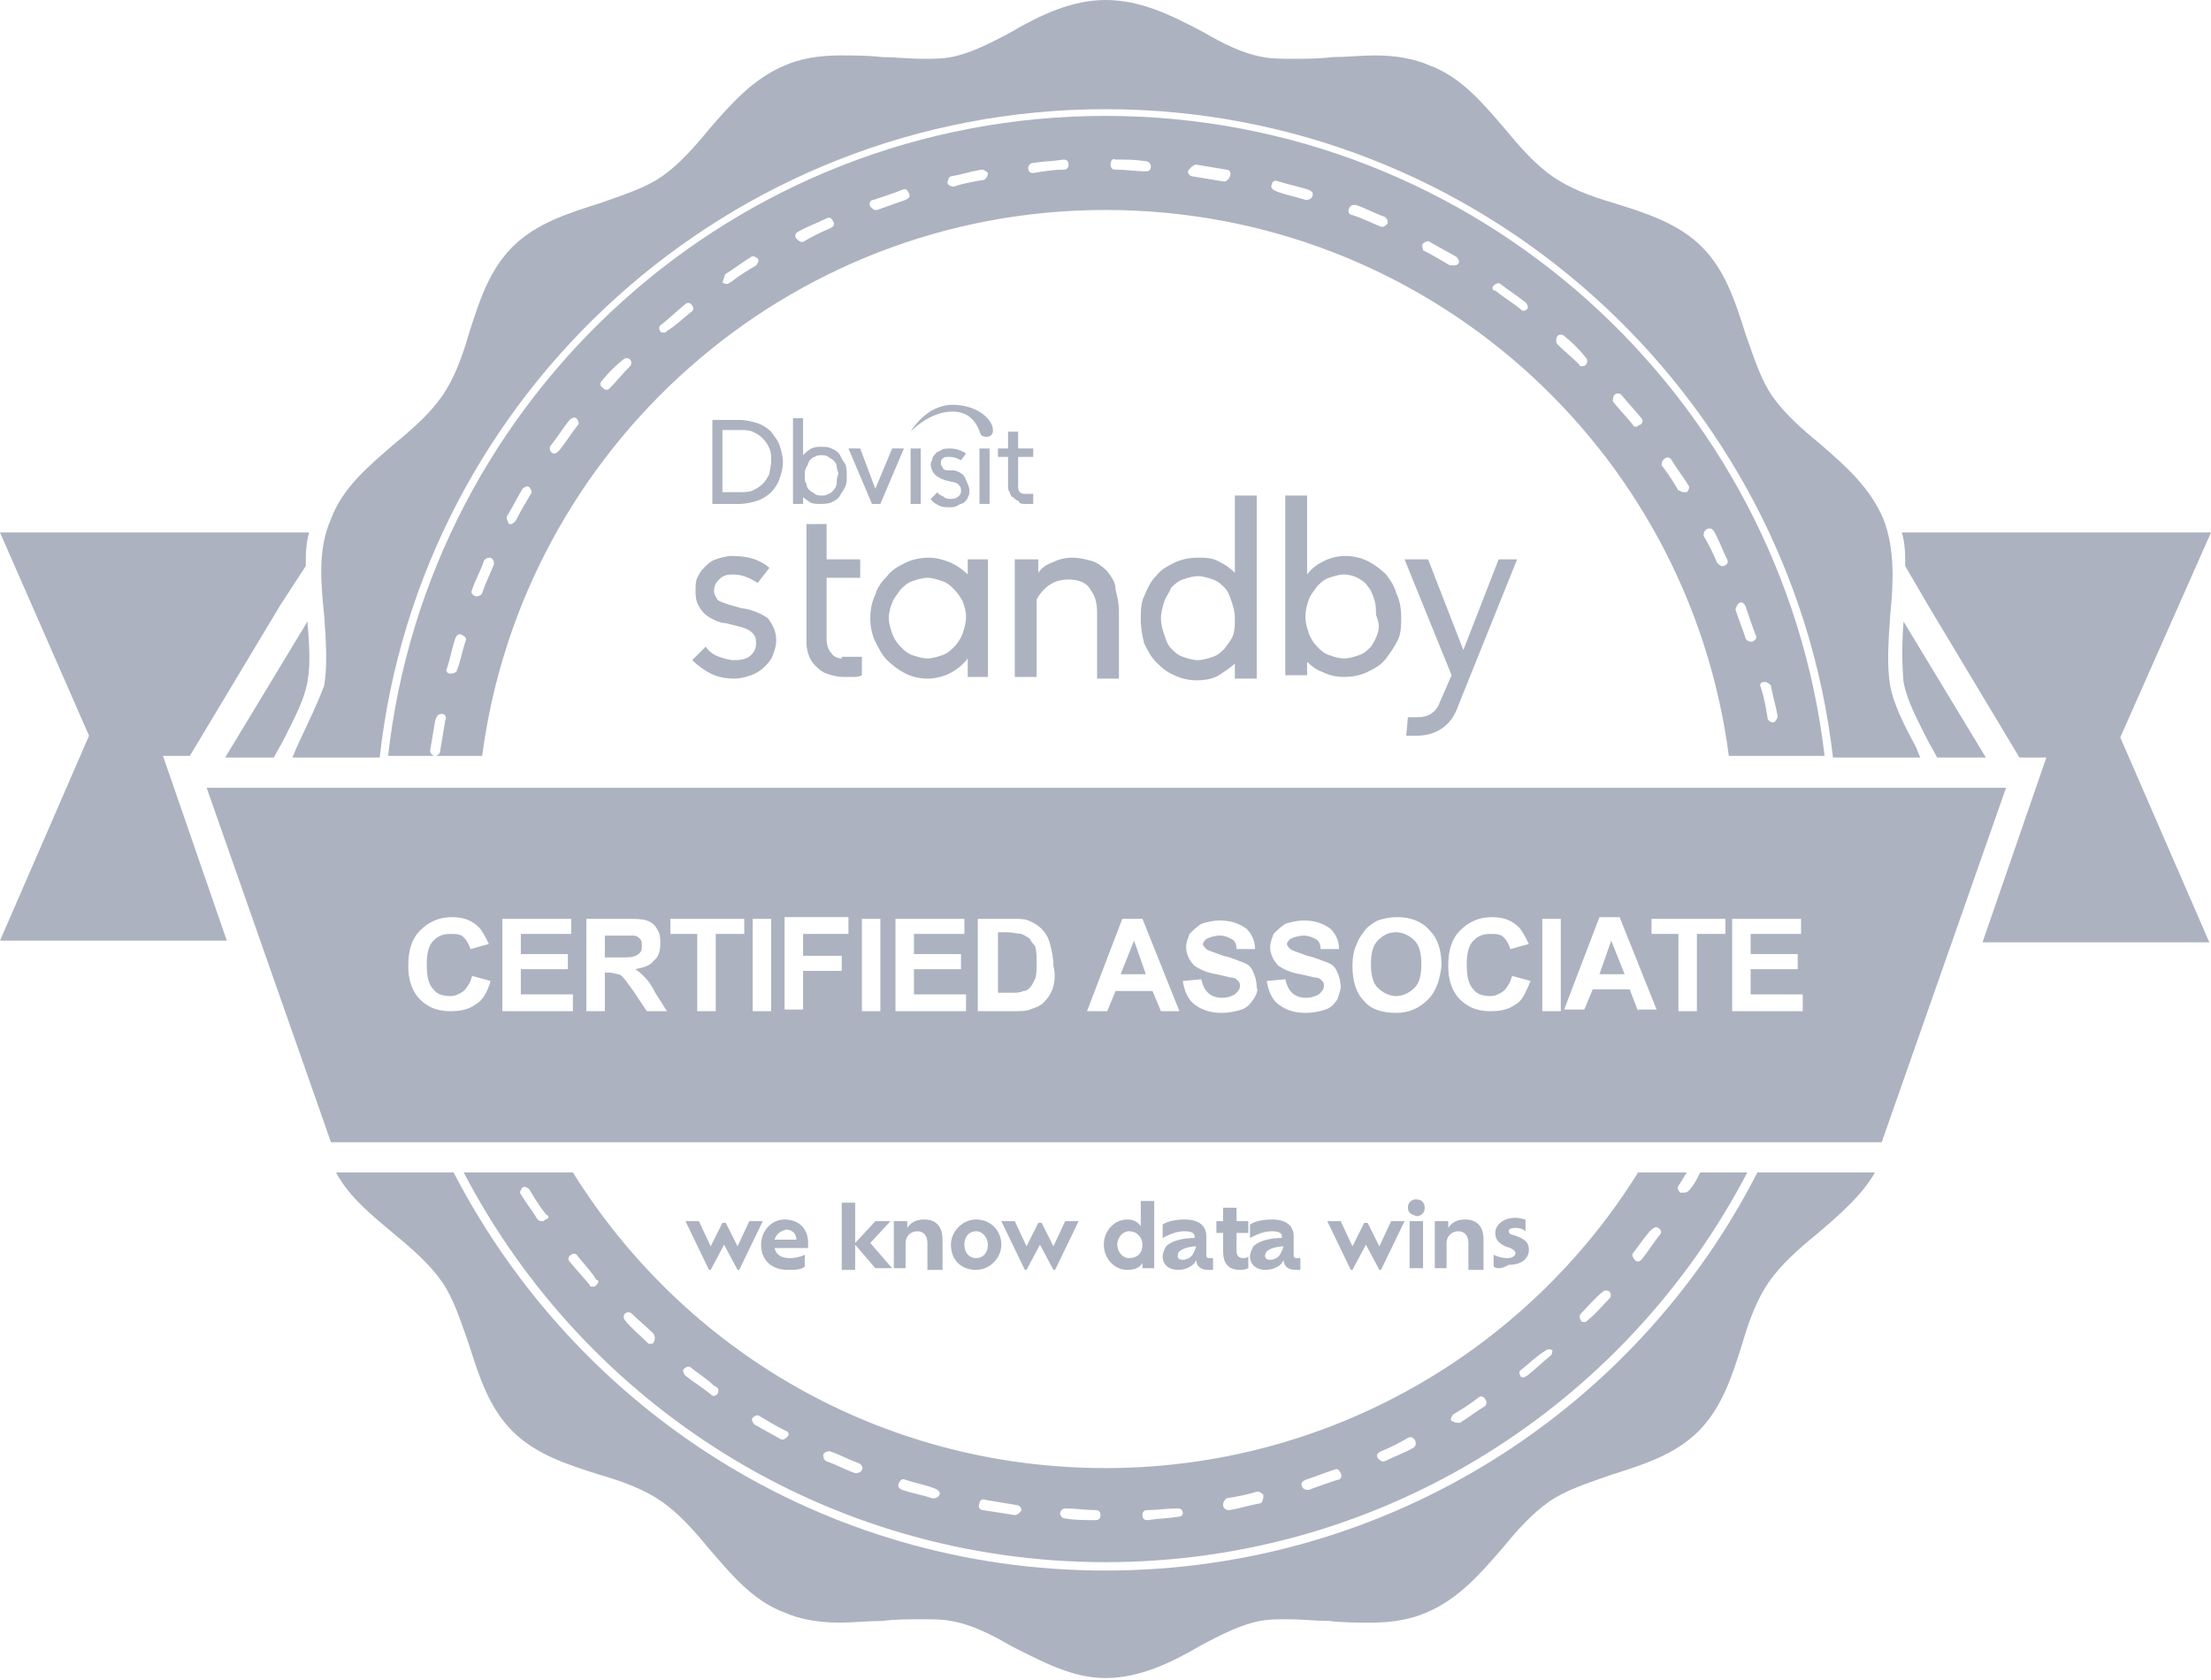
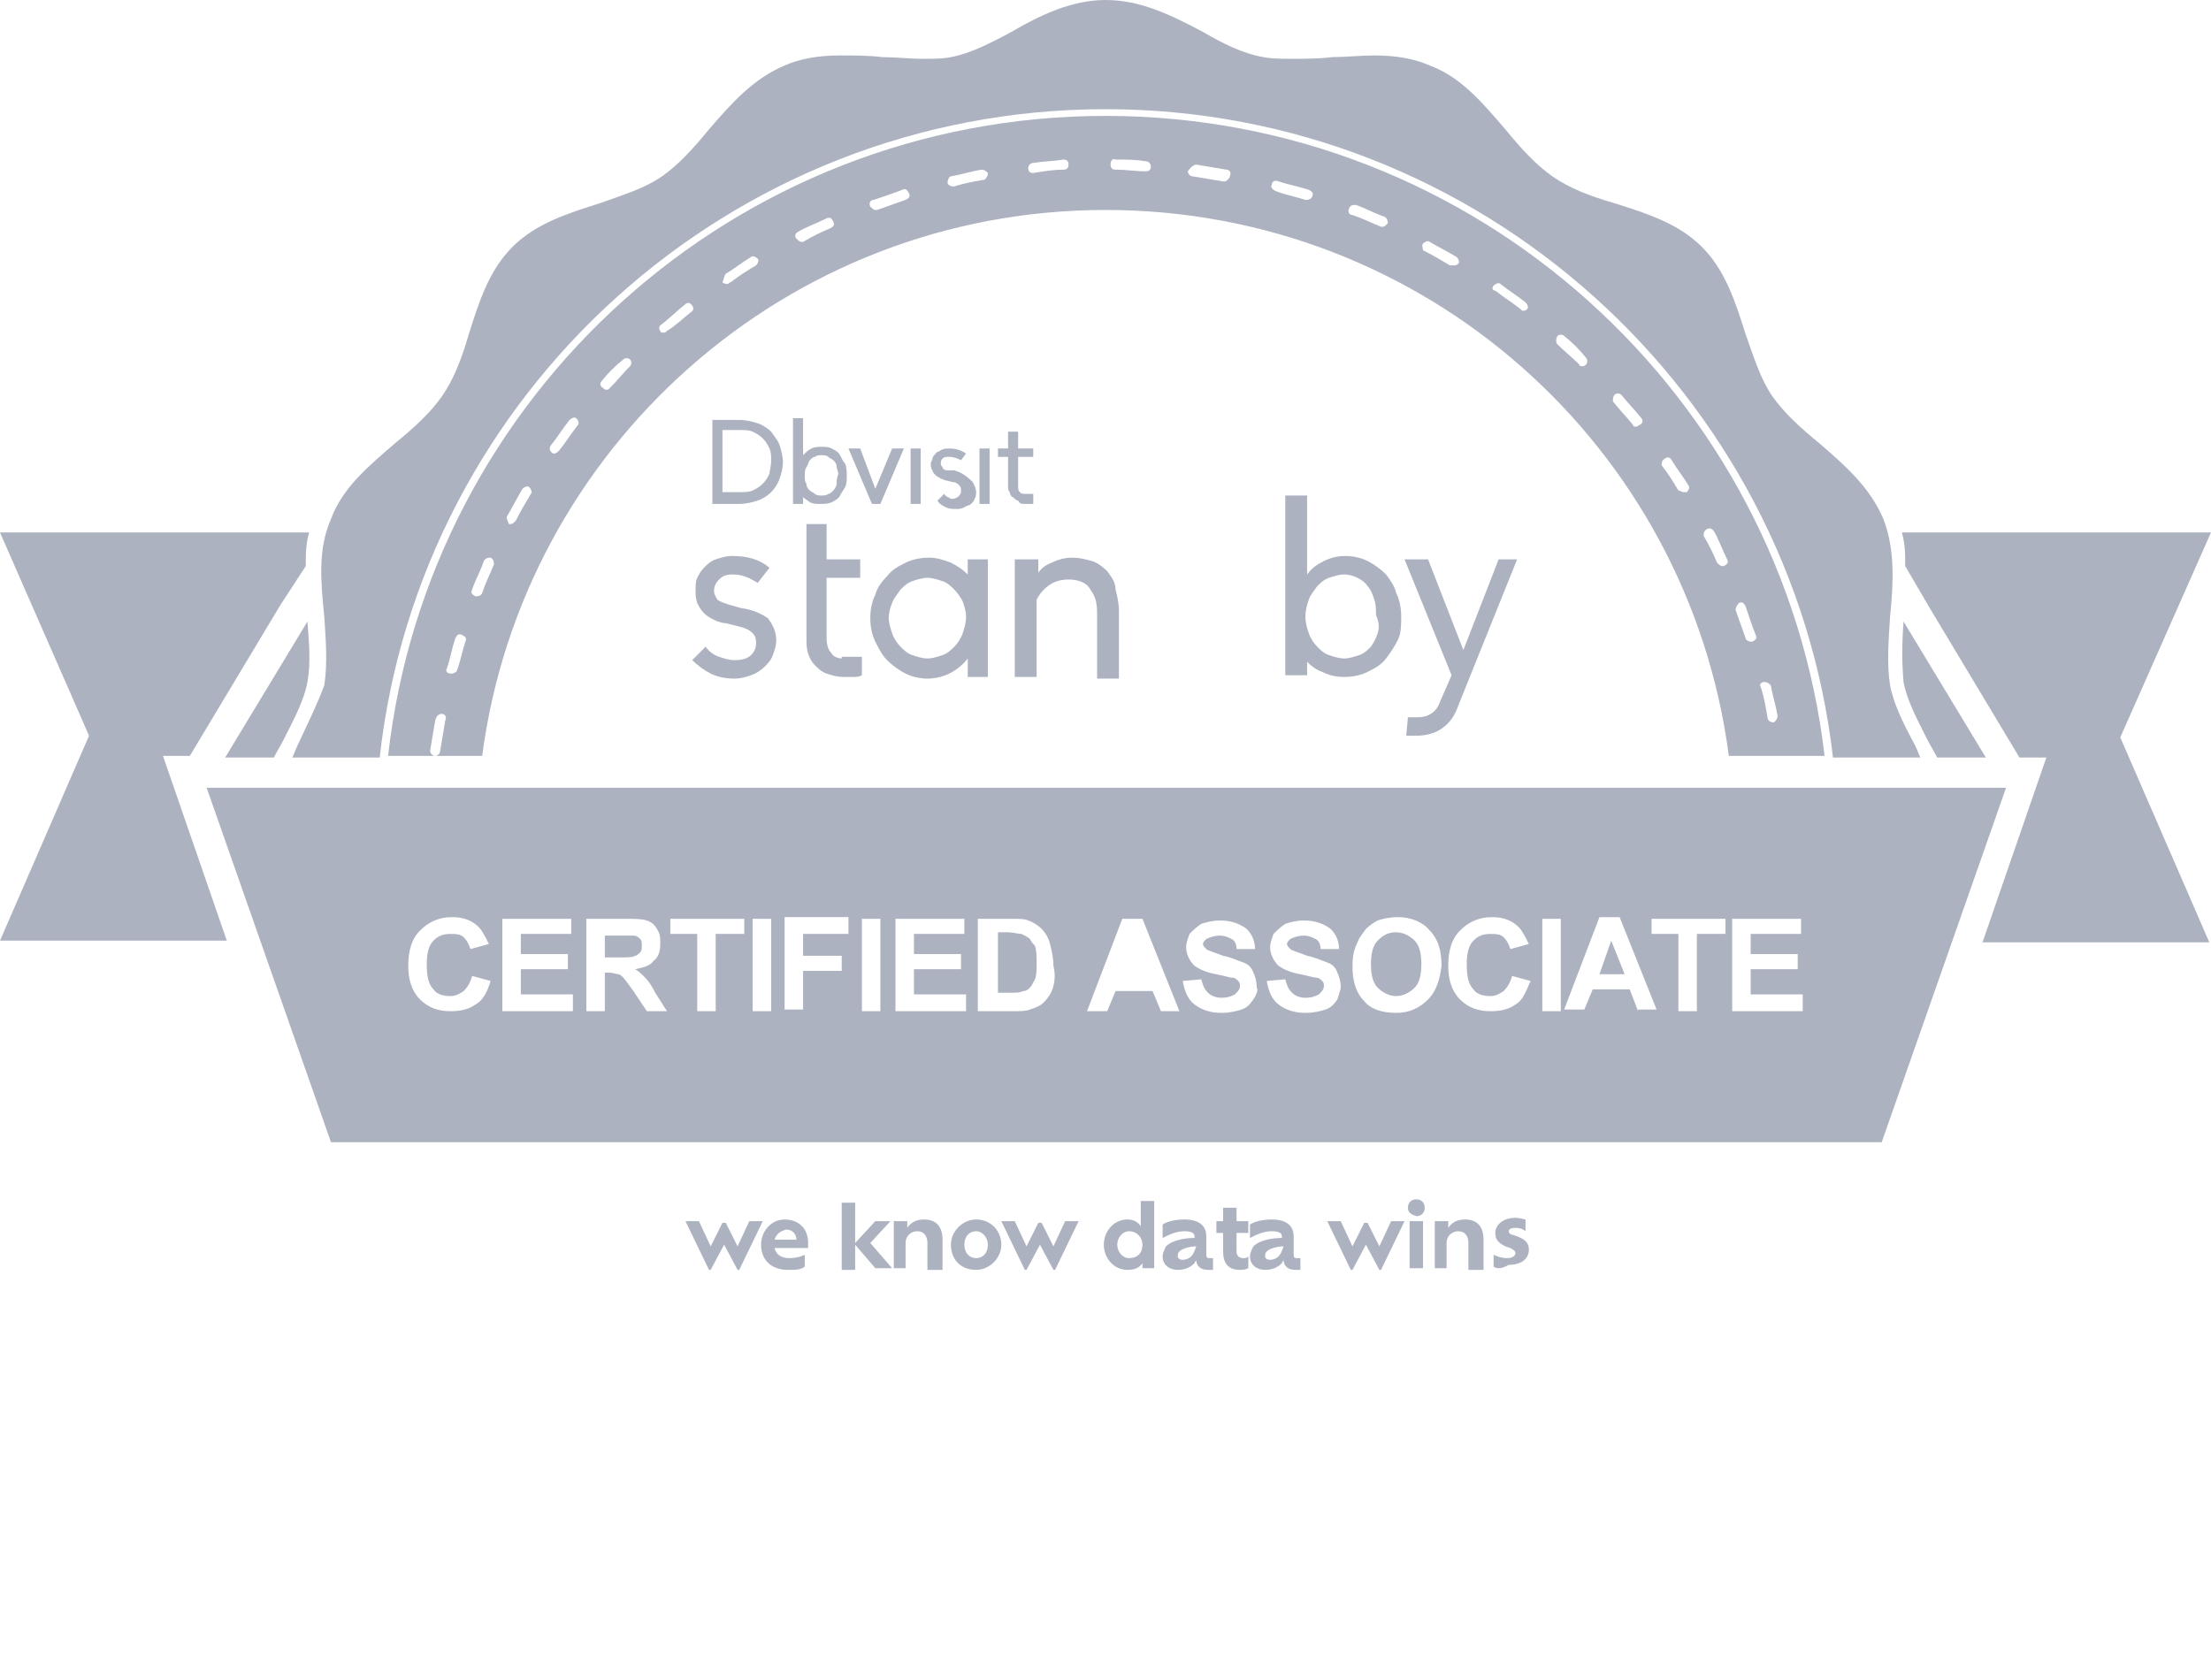
<svg xmlns="http://www.w3.org/2000/svg" version="1.1" id="Capa_1" x="0px" y="0px" viewBox="0 0 131.6 100" style="enable-background:new 0 0 131.6 100;" xml:space="preserve">
  <style type="text/css">
	.st0{fill:#ACB2C0;}
</style>
  <g>
    <g>
      <g>
-         <path class="st0" d="M56.7,24.1c-1.6,0-2.5,1.6-2.5,1.6s1.1-1.2,2.5-1.2c1.4,0,1.6,1.3,1.7,1.4c0.1,0.1,0.2,0.1,0.3,0.1     c0.1,0,0.2,0,0.3-0.1c0.1-0.1,0.1-0.2,0.1-0.3C59.1,25,58.2,24.1,56.7,24.1z" />
        <path class="st0" d="M45.9,25.7c-0.2-0.2-0.5-0.4-0.8-0.5C44.8,25.1,44.4,25,44,25h-1.6V30H44c0.4,0,0.8-0.1,1.1-0.2     c0.3-0.1,0.6-0.3,0.8-0.5c0.2-0.2,0.4-0.5,0.5-0.8c0.1-0.3,0.2-0.6,0.2-1c0-0.3-0.1-0.7-0.2-1C46.3,26.2,46.1,26,45.9,25.7z      M45.8,28.2c-0.1,0.2-0.2,0.4-0.4,0.6c-0.2,0.2-0.4,0.3-0.6,0.4s-0.5,0.1-0.8,0.1h-1v-3.7h1c0.3,0,0.6,0,0.8,0.1     c0.2,0.1,0.4,0.2,0.6,0.4c0.2,0.2,0.3,0.4,0.4,0.6c0.1,0.2,0.1,0.5,0.1,0.7C45.9,27.8,45.8,28,45.8,28.2z" />
        <path class="st0" d="M50,27.1c-0.1-0.2-0.3-0.3-0.5-0.4c-0.2-0.1-0.4-0.1-0.6-0.1c-0.2,0-0.4,0-0.6,0.1c-0.2,0.1-0.3,0.2-0.5,0.4     v-1.7v-0.5h-0.6v0.5V30h0.4h0.2v-0.4c0.1,0.1,0.3,0.2,0.4,0.3c0.2,0.1,0.4,0.1,0.6,0.1c0.2,0,0.5,0,0.7-0.1     c0.2-0.1,0.4-0.2,0.5-0.4c0.1-0.2,0.2-0.3,0.3-0.5c0.1-0.2,0.1-0.4,0.1-0.7c0-0.2,0-0.5-0.1-0.7C50.2,27.5,50.1,27.3,50,27.1z      M49.8,28.8c0,0.1-0.1,0.3-0.2,0.4c-0.1,0.1-0.2,0.2-0.3,0.2c-0.1,0.1-0.3,0.1-0.4,0.1c-0.1,0-0.3,0-0.4-0.1     c-0.1-0.1-0.2-0.1-0.3-0.2c-0.1-0.1-0.2-0.2-0.2-0.4c-0.1-0.1-0.1-0.3-0.1-0.5c0-0.2,0-0.3,0.1-0.5c0.1-0.1,0.1-0.3,0.2-0.4     c0.1-0.1,0.2-0.2,0.3-0.2c0.1-0.1,0.3-0.1,0.4-0.1c0.1,0,0.3,0,0.4,0.1c0.1,0.1,0.2,0.1,0.3,0.2c0.1,0.1,0.2,0.2,0.2,0.4     c0,0.1,0.1,0.3,0.1,0.4C49.8,28.5,49.8,28.6,49.8,28.8z" />
        <polygon class="st0" points="52.1,29.1 51.2,26.7 50.5,26.7 51.9,30 52.4,30 53.8,26.7 53.1,26.7    " />
        <rect x="54.2" y="26.7" class="st0" width="0.6" height="3.3" />
-         <path class="st0" d="M56.8,28L56.4,28c-0.2,0-0.3-0.1-0.3-0.2C56,27.7,56,27.7,56,27.6c0-0.1,0-0.2,0.1-0.3s0.2-0.1,0.4-0.1     c0.3,0,0.5,0.1,0.7,0.2l0.3-0.4c-0.3-0.2-0.6-0.3-1-0.3c-0.2,0-0.3,0-0.5,0.1c-0.1,0.1-0.3,0.1-0.3,0.2c-0.1,0.1-0.2,0.2-0.2,0.3     c0,0.1-0.1,0.2-0.1,0.3c0,0.1,0,0.3,0.1,0.4c0,0.1,0.1,0.2,0.2,0.3c0.1,0.1,0.2,0.1,0.3,0.2c0.1,0,0.2,0.1,0.3,0.1l0.4,0.1     c0.2,0,0.3,0.1,0.4,0.2c0.1,0.1,0.1,0.2,0.1,0.3c0,0.1,0,0.2-0.1,0.3c-0.1,0.1-0.2,0.2-0.5,0.2c-0.1,0-0.3,0-0.4-0.1     c-0.1-0.1-0.3-0.1-0.4-0.3l-0.4,0.4c0.1,0.2,0.3,0.3,0.5,0.4c0.2,0.1,0.4,0.1,0.6,0.1c0.2,0,0.3,0,0.5-0.1     c0.1-0.1,0.3-0.1,0.4-0.2c0.1-0.1,0.2-0.2,0.2-0.3c0.1-0.1,0.1-0.3,0.1-0.4c0-0.2-0.1-0.4-0.2-0.6C57.4,28.2,57.1,28.1,56.8,28z" />
+         <path class="st0" d="M56.8,28L56.4,28c-0.2,0-0.3-0.1-0.3-0.2C56,27.7,56,27.7,56,27.6c0-0.1,0-0.2,0.1-0.3s0.2-0.1,0.4-0.1     c0.3,0,0.5,0.1,0.7,0.2l0.3-0.4c-0.3-0.2-0.6-0.3-1-0.3c-0.2,0-0.3,0-0.5,0.1c-0.1,0.1-0.3,0.1-0.3,0.2c-0.1,0.1-0.2,0.2-0.2,0.3     c0,0.1-0.1,0.2-0.1,0.3c0,0.1,0,0.3,0.1,0.4c0,0.1,0.1,0.2,0.2,0.3c0.1,0.1,0.2,0.1,0.3,0.2c0.1,0,0.2,0.1,0.3,0.1l0.4,0.1     c0.2,0,0.3,0.1,0.4,0.2c0.1,0.1,0.1,0.2,0.1,0.3c0,0.1,0,0.2-0.1,0.3c-0.1,0.1-0.2,0.2-0.5,0.2c-0.1-0.1-0.3-0.1-0.4-0.3l-0.4,0.4c0.1,0.2,0.3,0.3,0.5,0.4c0.2,0.1,0.4,0.1,0.6,0.1c0.2,0,0.3,0,0.5-0.1     c0.1-0.1,0.3-0.1,0.4-0.2c0.1-0.1,0.2-0.2,0.2-0.3c0.1-0.1,0.1-0.3,0.1-0.4c0-0.2-0.1-0.4-0.2-0.6C57.4,28.2,57.1,28.1,56.8,28z" />
        <rect x="58.3" y="26.7" class="st0" width="0.6" height="3.3" />
        <path class="st0" d="M61.5,29.4H61c-0.1,0-0.2,0-0.3-0.1c-0.1-0.1-0.1-0.2-0.1-0.4v-0.3h0v-1.4h0.9v-0.5h-0.9v-1H60v1h-0.6v0.5     H60v1.4v0.3c0,0.2,0,0.3,0.1,0.4c0,0.1,0.1,0.3,0.2,0.3c0.1,0.1,0.2,0.2,0.3,0.2C60.7,30,60.8,30,61,30c0.1,0,0.2,0,0.3,0     c0.1,0,0.2,0,0.2,0L61.5,29.4z" />
      </g>
      <g>
        <path class="st0" d="M44.1,36.2L43.4,36c-0.3-0.1-0.6-0.2-0.7-0.3c-0.1-0.2-0.2-0.3-0.2-0.5c0-0.3,0.1-0.5,0.3-0.7     c0.2-0.2,0.4-0.3,0.8-0.3c0.6,0,1,0.2,1.5,0.5l0.7-0.9c-0.6-0.5-1.3-0.7-2.2-0.7c-0.4,0-0.7,0.1-1,0.2c-0.3,0.1-0.5,0.3-0.7,0.5     c-0.2,0.2-0.3,0.4-0.4,0.6c-0.1,0.2-0.1,0.5-0.1,0.7c0,0.3,0,0.5,0.1,0.8c0.1,0.2,0.2,0.4,0.4,0.6c0.2,0.2,0.4,0.3,0.6,0.4     c0.2,0.1,0.5,0.2,0.7,0.2l0.8,0.2c0.4,0.1,0.6,0.2,0.8,0.4c0.2,0.2,0.2,0.4,0.2,0.6c0,0.3-0.1,0.5-0.3,0.7     c-0.2,0.2-0.5,0.3-1,0.3c-0.3,0-0.6-0.1-0.9-0.2c-0.3-0.1-0.6-0.3-0.8-0.6l-0.8,0.8c0.3,0.3,0.7,0.6,1.1,0.8     c0.4,0.2,0.9,0.3,1.4,0.3c0.4,0,0.7-0.1,1-0.2c0.3-0.1,0.6-0.3,0.8-0.5c0.2-0.2,0.4-0.4,0.5-0.7c0.1-0.3,0.2-0.5,0.2-0.9     c0-0.5-0.2-0.9-0.5-1.3C45.4,36.6,44.9,36.3,44.1,36.2z" />
        <path class="st0" d="M65.9,34c-0.3-0.3-0.6-0.5-0.9-0.6c-0.4-0.1-0.7-0.2-1.2-0.2c-0.4,0-0.8,0.1-1.2,0.3     c-0.3,0.1-0.6,0.3-0.8,0.6v-0.8H61h-0.6v7h1.3v-4.6c0.2-0.4,0.5-0.7,0.8-0.9c0.3-0.2,0.7-0.3,1.1-0.3c0.6,0,1.1,0.2,1.3,0.6     c0.3,0.4,0.4,0.8,0.4,1.4v3.9h1.3v-4c0-0.5-0.1-0.9-0.2-1.3C66.4,34.6,66.1,34.3,65.9,34z" />
-         <path class="st0" d="M73.5,30v4.1c-0.3-0.3-0.6-0.5-1-0.7c-0.4-0.2-0.8-0.2-1.2-0.2c-0.5,0-1,0.1-1.4,0.3     c-0.4,0.2-0.8,0.4-1.1,0.8c-0.3,0.3-0.5,0.7-0.7,1.2c-0.2,0.4-0.2,0.9-0.2,1.4c0,0.5,0.1,1,0.2,1.4c0.2,0.4,0.4,0.8,0.7,1.1     c0.3,0.3,0.6,0.6,1.1,0.8c0.4,0.2,0.9,0.3,1.3,0.3c0.6,0,1.1-0.1,1.5-0.4c0.3-0.2,0.6-0.4,0.8-0.6v0.9H74h0.8V30v-0.5h-1.3V30z      M73.4,37.8c-0.1,0.3-0.3,0.5-0.5,0.8c-0.2,0.2-0.4,0.4-0.7,0.5c-0.3,0.1-0.6,0.2-0.9,0.2c-0.3,0-0.6-0.1-0.9-0.2     c-0.3-0.1-0.5-0.3-0.7-0.5c-0.2-0.2-0.3-0.5-0.4-0.8c-0.1-0.3-0.2-0.6-0.2-1c0-0.3,0.1-0.7,0.2-1c0.1-0.3,0.3-0.5,0.4-0.8     c0.2-0.2,0.4-0.4,0.7-0.5c0.3-0.1,0.6-0.2,0.9-0.2c0.3,0,0.6,0.1,0.9,0.2c0.3,0.1,0.5,0.3,0.7,0.5c0.2,0.2,0.3,0.5,0.4,0.8     c0.1,0.3,0.2,0.6,0.2,1C73.5,37.2,73.5,37.5,73.4,37.8z" />
        <path class="st0" d="M82.5,34.2c-0.3-0.3-0.7-0.6-1.1-0.8c-0.4-0.2-0.9-0.3-1.3-0.3c-0.5,0-0.9,0.1-1.3,0.3     c-0.4,0.2-0.7,0.4-1,0.8V30v-0.5h-1.3V30v10.2h0.8h0.5v-0.8c0.3,0.3,0.6,0.5,0.9,0.6c0.4,0.2,0.8,0.3,1.3,0.3     c0.5,0,1-0.1,1.4-0.3c0.4-0.2,0.8-0.4,1.1-0.8s0.5-0.7,0.7-1.1c0.2-0.4,0.2-0.9,0.2-1.4c0-0.5-0.1-1-0.3-1.4     C83,34.9,82.8,34.6,82.5,34.2z M82,37.7c-0.1,0.3-0.2,0.5-0.4,0.8c-0.2,0.2-0.4,0.4-0.7,0.5c-0.3,0.1-0.6,0.2-0.9,0.2     c-0.3,0-0.6-0.1-0.9-0.2c-0.3-0.1-0.5-0.3-0.7-0.5c-0.2-0.2-0.4-0.5-0.5-0.8c-0.1-0.3-0.2-0.6-0.2-1c0-0.4,0.1-0.7,0.2-1     c0.1-0.3,0.3-0.5,0.5-0.8c0.2-0.2,0.4-0.4,0.7-0.5c0.3-0.1,0.6-0.2,0.9-0.2c0.3,0,0.6,0.1,0.8,0.2s0.5,0.3,0.6,0.5     c0.2,0.2,0.3,0.5,0.4,0.8c0.1,0.3,0.1,0.6,0.1,0.9C82.1,37.1,82.1,37.4,82,37.7z" />
        <path class="st0" d="M89.2,33.3l-2.1,5.4L85,33.3h-1.4l2.8,6.9l-0.7,1.6c-0.2,0.6-0.7,0.9-1.3,0.9h-0.6l-0.1,1.1     c0.1,0,0.2,0,0.3,0c0.1,0,0.2,0,0.3,0c1.2,0,2.1-0.6,2.5-1.8l3.5-8.7H89.2z" />
        <path class="st0" d="M57.6,33.3v0.9c-0.3-0.3-0.6-0.5-1-0.7c-0.5-0.2-0.9-0.3-1.3-0.3c-0.5,0-1,0.1-1.4,0.3     c-0.4,0.2-0.8,0.4-1.1,0.8c-0.3,0.3-0.6,0.7-0.7,1.1c-0.2,0.4-0.3,0.9-0.3,1.4c0,0.5,0.1,1,0.3,1.4c0.2,0.4,0.4,0.8,0.7,1.1     c0.3,0.3,0.7,0.6,1.1,0.8c0.4,0.2,0.9,0.3,1.3,0.3c0.4,0,0.9-0.1,1.3-0.3c0.4-0.2,0.8-0.5,1.1-0.9v1.1h0.1h1.1v-7h-0.6H57.6z      M57.3,37.7c-0.1,0.3-0.3,0.6-0.5,0.8c-0.2,0.2-0.4,0.4-0.7,0.5c-0.3,0.1-0.6,0.2-0.9,0.2c-0.3,0-0.6-0.1-0.9-0.2     c-0.3-0.1-0.5-0.3-0.7-0.5c-0.2-0.2-0.4-0.5-0.5-0.8c-0.1-0.3-0.2-0.6-0.2-0.9c0-0.3,0.1-0.7,0.2-0.9c0.1-0.3,0.3-0.5,0.5-0.8     c0.2-0.2,0.4-0.4,0.7-0.5c0.3-0.1,0.6-0.2,0.9-0.2c0.3,0,0.6,0.1,0.9,0.2c0.3,0.1,0.5,0.3,0.7,0.5c0.2,0.2,0.4,0.5,0.5,0.7     c0.1,0.3,0.2,0.6,0.2,0.9C57.5,37.1,57.4,37.4,57.3,37.7z" />
        <path class="st0" d="M50.1,39.2c-0.2,0-0.5-0.1-0.6-0.3c-0.2-0.2-0.3-0.5-0.3-0.9v-1.2v-2.4h2v-1.1h-2v-2.1v0h-0.7l-0.2,0l0,0     h-0.3v2.1l0,0v1.1l0,0v2.4h0V38c0,0.3,0,0.6,0.1,0.9c0.1,0.3,0.2,0.5,0.4,0.7c0.2,0.2,0.4,0.4,0.7,0.5c0.3,0.1,0.6,0.2,1,0.2     c0.2,0,0.4,0,0.6,0c0.2,0,0.3,0,0.5-0.1l0-1.1H50.1z" />
      </g>
    </g>
    <g>
      <path class="st0" d="M83.1,55.5c-0.5,0-0.8,0.2-1.1,0.5c-0.3,0.3-0.4,0.8-0.4,1.4c0,0.6,0.1,1.1,0.4,1.4c0.3,0.3,0.7,0.5,1.1,0.5    c0.4,0,0.8-0.2,1.1-0.5c0.3-0.3,0.4-0.8,0.4-1.4c0-0.6-0.1-1.1-0.4-1.4C83.9,55.7,83.5,55.5,83.1,55.5z" />
      <polygon class="st0" points="95.2,58 96.7,58 95.9,56   " />
-       <polygon class="st0" points="66.7,58 68.2,58 67.5,56   " />
      <path class="st0" d="M61.3,55.9c-0.1-0.1-0.3-0.2-0.5-0.3c-0.2,0-0.5-0.1-0.9-0.1h-0.5v3.6h0.8c0.3,0,0.5,0,0.7-0.1    c0.2,0,0.3-0.1,0.4-0.2c0.1-0.1,0.2-0.3,0.3-0.5c0.1-0.2,0.1-0.6,0.1-1s0-0.7-0.1-1C61.5,56.2,61.4,56.1,61.3,55.9z" />
      <path class="st0" d="M12.3,46.9L19.7,68H112l7.4-21.1H12.3z M28.3,59.8c-0.4,0.3-0.9,0.4-1.5,0.4c-0.7,0-1.3-0.2-1.8-0.7    c-0.5-0.5-0.7-1.2-0.7-2c0-0.9,0.2-1.6,0.7-2.1c0.5-0.5,1.1-0.8,1.9-0.8c0.7,0,1.2,0.2,1.6,0.6c0.2,0.2,0.4,0.6,0.6,1L28,56.5    c-0.1-0.3-0.2-0.5-0.4-0.7c-0.2-0.2-0.5-0.2-0.8-0.2c-0.4,0-0.7,0.1-1,0.4c-0.3,0.3-0.4,0.8-0.4,1.4c0,0.7,0.1,1.2,0.4,1.5    c0.2,0.3,0.6,0.4,1,0.4c0.3,0,0.5-0.1,0.8-0.3c0.2-0.2,0.4-0.5,0.5-0.9l1.1,0.3C29,59.1,28.7,59.6,28.3,59.8z M34.1,60.2h-4.2    v-5.5H34v0.9h-3v1.2h2.8v0.9H31v1.5h3.1V60.2z M38.5,60.2L37.7,59c-0.3-0.4-0.5-0.7-0.6-0.8C37,58.1,36.9,58,36.8,58    c-0.1,0-0.3-0.1-0.6-0.1H36v2.3h-1.1v-5.5h2.3c0.6,0,1,0,1.3,0.1c0.3,0.1,0.5,0.3,0.6,0.5c0.2,0.3,0.2,0.5,0.2,0.9    c0,0.4-0.1,0.8-0.4,1c-0.2,0.3-0.6,0.4-1.1,0.5c0.2,0.1,0.4,0.3,0.6,0.5c0.2,0.2,0.4,0.5,0.6,0.9l0.7,1.1H38.5z M44.2,55.6h-1.6    v4.6h-1.1v-4.6h-1.6v-0.9h4.4V55.6z M45.9,60.2h-1.1v-5.5h1.1V60.2z M50.5,55.6h-2.7v1.3h2.3v0.9h-2.3v2.3h-1.1v-5.5h3.8V55.6z     M52.4,60.2h-1.1v-5.5h1.1V60.2z M57.5,60.2h-4.2v-5.5h4.1v0.9h-3v1.2h2.8v0.9h-2.8v1.5h3.1V60.2z M62.7,58.7    c-0.1,0.4-0.3,0.7-0.6,1c-0.2,0.2-0.5,0.3-0.8,0.4c-0.2,0.1-0.6,0.1-1,0.1h-2.1v-5.5h2c0.5,0,0.8,0,1,0.1c0.3,0.1,0.6,0.3,0.8,0.5    c0.2,0.2,0.4,0.5,0.5,0.9c0.1,0.4,0.2,0.8,0.2,1.3C62.8,57.9,62.8,58.3,62.7,58.7z M69.1,60.2l-0.5-1.2h-2.2l-0.5,1.2h-1.2    l2.1-5.5h1.2l2.2,5.5H69.1z M74.6,59.5c-0.2,0.3-0.4,0.5-0.7,0.6c-0.3,0.1-0.7,0.2-1.2,0.2c-0.7,0-1.2-0.2-1.6-0.5    c-0.4-0.3-0.6-0.8-0.7-1.4l1.1-0.1c0.1,0.4,0.2,0.6,0.4,0.8c0.2,0.2,0.5,0.3,0.8,0.3c0.4,0,0.6-0.1,0.8-0.2    c0.2-0.2,0.3-0.3,0.3-0.5c0-0.1,0-0.2-0.1-0.3c-0.1-0.1-0.2-0.2-0.4-0.2c-0.1,0-0.4-0.1-0.9-0.2c-0.6-0.1-1-0.3-1.3-0.5    c-0.3-0.3-0.5-0.7-0.5-1.1c0-0.3,0.1-0.5,0.2-0.8c0.2-0.2,0.4-0.4,0.7-0.6c0.3-0.1,0.7-0.2,1.1-0.2c0.7,0,1.2,0.2,1.6,0.5    c0.3,0.3,0.5,0.7,0.5,1.2l-1.1,0c0-0.3-0.1-0.5-0.3-0.6c-0.2-0.1-0.4-0.2-0.7-0.2c-0.3,0-0.6,0.1-0.8,0.2    c-0.1,0.1-0.2,0.2-0.2,0.3c0,0.1,0.1,0.2,0.2,0.3c0.1,0.1,0.5,0.2,1,0.4c0.5,0.1,0.9,0.3,1.2,0.4c0.3,0.1,0.5,0.3,0.6,0.6    c0.1,0.2,0.2,0.5,0.2,0.9C74.9,58.9,74.8,59.2,74.6,59.5z M79.6,59.5c-0.2,0.3-0.4,0.5-0.7,0.6c-0.3,0.1-0.7,0.2-1.2,0.2    c-0.7,0-1.2-0.2-1.6-0.5c-0.4-0.3-0.6-0.8-0.7-1.4l1.1-0.1c0.1,0.4,0.2,0.6,0.4,0.8c0.2,0.2,0.5,0.3,0.8,0.3    c0.4,0,0.6-0.1,0.8-0.2c0.2-0.2,0.3-0.3,0.3-0.5c0-0.1,0-0.2-0.1-0.3c-0.1-0.1-0.2-0.2-0.4-0.2c-0.1,0-0.4-0.1-0.9-0.2    c-0.6-0.1-1-0.3-1.3-0.5c-0.3-0.3-0.5-0.7-0.5-1.1c0-0.3,0.1-0.5,0.2-0.8c0.2-0.2,0.4-0.4,0.7-0.6c0.3-0.1,0.7-0.2,1.1-0.2    c0.7,0,1.2,0.2,1.6,0.5c0.3,0.3,0.5,0.7,0.5,1.2l-1.1,0c0-0.3-0.1-0.5-0.3-0.6c-0.2-0.1-0.4-0.2-0.7-0.2c-0.3,0-0.6,0.1-0.8,0.2    c-0.1,0.1-0.2,0.2-0.2,0.3c0,0.1,0.1,0.2,0.2,0.3c0.1,0.1,0.5,0.2,1,0.4c0.5,0.1,0.9,0.3,1.2,0.4c0.3,0.1,0.5,0.3,0.6,0.6    c0.1,0.2,0.2,0.5,0.2,0.9C79.8,58.9,79.7,59.2,79.6,59.5z M85,59.5c-0.5,0.5-1.1,0.8-1.9,0.8c-0.8,0-1.5-0.2-1.9-0.7    c-0.5-0.5-0.7-1.2-0.7-2.1c0-0.6,0.1-1,0.3-1.4c0.1-0.3,0.3-0.5,0.5-0.8c0.2-0.2,0.5-0.4,0.7-0.5c0.3-0.1,0.7-0.2,1.2-0.2    c0.8,0,1.5,0.3,1.9,0.8c0.5,0.5,0.7,1.2,0.7,2.1C85.7,58.3,85.5,59,85,59.5z M90.2,59.8c-0.4,0.3-0.9,0.4-1.5,0.4    c-0.7,0-1.3-0.2-1.8-0.7c-0.5-0.5-0.7-1.2-0.7-2c0-0.9,0.2-1.6,0.7-2.1c0.5-0.5,1.1-0.8,1.9-0.8c0.7,0,1.2,0.2,1.6,0.6    c0.2,0.2,0.4,0.6,0.6,1l-1.1,0.3c-0.1-0.3-0.2-0.5-0.4-0.7c-0.2-0.2-0.5-0.2-0.8-0.2c-0.4,0-0.7,0.1-1,0.4    c-0.3,0.3-0.4,0.8-0.4,1.4c0,0.7,0.1,1.2,0.4,1.5c0.2,0.3,0.6,0.4,1,0.4c0.3,0,0.5-0.1,0.8-0.3c0.2-0.2,0.4-0.5,0.5-0.9l1.1,0.3    C90.8,59.1,90.6,59.6,90.2,59.8z M92.9,60.2h-1.1v-5.5h1.1V60.2z M97.5,60.2L97,58.9h-2.2l-0.5,1.2h-1.2l2.1-5.5h1.2l2.2,5.5H97.5    z M102.6,55.6h-1.6v4.6h-1.1v-4.6h-1.6v-0.9h4.4V55.6z M107.3,60.2h-4.2v-5.5h4.1v0.9h-3v1.2h2.8v0.9h-2.8v1.5h3.1V60.2z" />
      <path class="st0" d="M38.1,56.7c0.1-0.1,0.1-0.2,0.1-0.4c0-0.2,0-0.3-0.1-0.4c-0.1-0.1-0.2-0.2-0.4-0.2c-0.1,0-0.4,0-0.8,0H36V57    h0.8c0.5,0,0.9,0,1-0.1C37.9,56.9,38,56.8,38.1,56.7z" />
    </g>
    <g>
      <path class="st0" d="M43.1,74.1l-0.8,1.5h-0.1l-1.4-2.9h0.8l0.7,1.5l0.7-1.4h0.2l0.7,1.4l0.7-1.5h0.8L44,75.6h-0.1L43.1,74.1z" />
      <path class="st0" d="M46.9,75.6c-1,0-1.6-0.6-1.6-1.5c0-0.8,0.6-1.5,1.4-1.5c0.8,0,1.4,0.5,1.4,1.4c0,0.1,0,0.2,0,0.3h-2    c0.1,0.4,0.4,0.6,0.9,0.6c0.4,0,0.7-0.1,0.9-0.2l0,0.7C47.7,75.6,47.3,75.6,46.9,75.6z M46.1,73.8h1.3c0-0.4-0.3-0.6-0.6-0.6    C46.4,73.3,46.2,73.5,46.1,73.8z" />
      <path class="st0" d="M50.9,74.1v1.5h-0.8v-4h0.8V74l1.2-1.3H53L51.8,74l1.3,1.5h-1L50.9,74.1z" />
      <path class="st0" d="M54.1,75.5h-0.9v-2.8H54v0.4c0.2-0.3,0.5-0.5,1-0.5c0.7,0,1.1,0.4,1.1,1.2v1.8h-0.9V74c0-0.4-0.2-0.7-0.6-0.7    c-0.4,0-0.7,0.3-0.7,0.7V75.5z" />
      <path class="st0" d="M56.6,74.1c0-0.8,0.7-1.5,1.5-1.5c0.9,0,1.5,0.7,1.5,1.5c0,0.8-0.7,1.5-1.5,1.5C57.2,75.6,56.6,75,56.6,74.1z     M58.8,74.1c0-0.4-0.3-0.8-0.7-0.8c-0.4,0-0.7,0.3-0.7,0.8c0,0.5,0.3,0.8,0.7,0.8C58.5,74.9,58.8,74.6,58.8,74.1z" />
      <path class="st0" d="M61.9,74.1l-0.8,1.5H61l-1.4-2.9h0.8l0.7,1.5l0.7-1.4H62l0.7,1.4l0.7-1.5h0.8l-1.4,2.9h-0.1L61.9,74.1z" />
      <path class="st0" d="M68,75.2c-0.2,0.3-0.5,0.4-0.9,0.4c-0.8,0-1.4-0.7-1.4-1.5c0-0.8,0.6-1.5,1.4-1.5c0.3,0,0.6,0.1,0.8,0.4v-1.5    h0.8v4H68V75.2z M68,74.1c0-0.4-0.3-0.8-0.8-0.8c-0.4,0-0.7,0.4-0.7,0.8c0,0.4,0.3,0.8,0.7,0.8C67.7,74.9,68,74.6,68,74.1z" />
      <path class="st0" d="M71.9,75.6c-0.4,0-0.7-0.2-0.7-0.6c0,0.1-0.1,0.1-0.1,0.2c-0.2,0.2-0.5,0.4-1,0.4c-0.5,0-0.9-0.3-0.9-0.8    c0-0.2,0.1-0.4,0.2-0.6c0.4-0.4,1.2-0.5,1.7-0.5v-0.1c0-0.2-0.2-0.3-0.6-0.3c-0.5,0-0.9,0.2-1.3,0.4v-0.8c0.3-0.2,0.8-0.3,1.3-0.3    c0.9,0,1.3,0.4,1.3,1v1.1c0,0.2,0.1,0.2,0.2,0.2c0.1,0,0.1,0,0.2,0v0.7C72.3,75.6,72.1,75.6,71.9,75.6z M70.4,75    c0.2,0,0.4-0.1,0.5-0.2c0.1-0.1,0.2-0.3,0.3-0.6c-0.3,0-0.8,0.1-1,0.3c-0.1,0.1-0.1,0.2-0.1,0.3C70.1,74.9,70.2,75,70.4,75z" />
      <path class="st0" d="M73.8,75.6c-0.7,0-1-0.4-1-1.1v-1.1h-0.4v-0.7h0.4v-0.8h0.8v0.8h0.7v0.7h-0.7v1.1c0,0.2,0.1,0.4,0.4,0.4    c0.1,0,0.2,0,0.3-0.1v0.7C74.1,75.6,73.9,75.6,73.8,75.6z" />
      <path class="st0" d="M77.1,75.6c-0.4,0-0.7-0.2-0.7-0.6c0,0.1-0.1,0.1-0.1,0.2c-0.2,0.2-0.5,0.4-1,0.4c-0.5,0-0.9-0.3-0.9-0.8    c0-0.2,0.1-0.4,0.2-0.6c0.4-0.4,1.2-0.5,1.7-0.5v-0.1c0-0.2-0.2-0.3-0.6-0.3c-0.5,0-0.9,0.2-1.3,0.4v-0.8c0.3-0.2,0.8-0.3,1.3-0.3    c0.9,0,1.3,0.4,1.3,1v1.1c0,0.2,0.1,0.2,0.2,0.2c0.1,0,0.1,0,0.2,0v0.7C77.5,75.6,77.3,75.6,77.1,75.6z M75.6,75    c0.2,0,0.4-0.1,0.5-0.2c0.1-0.1,0.2-0.3,0.3-0.6c-0.3,0-0.8,0.1-1,0.3c-0.1,0.1-0.1,0.2-0.1,0.3C75.3,74.9,75.4,75,75.6,75z" />
      <path class="st0" d="M81.3,74.1l-0.8,1.5h-0.1l-1.4-2.9h0.8l0.7,1.5l0.7-1.4h0.2l0.7,1.4l0.7-1.5h0.8l-1.4,2.9h-0.1L81.3,74.1z" />
      <path class="st0" d="M83.8,71.9c0-0.3,0.2-0.5,0.5-0.5c0.3,0,0.5,0.2,0.5,0.5c0,0.3-0.2,0.5-0.5,0.5C84,72.3,83.8,72.2,83.8,71.9z     M83.9,72.7h0.8v2.8h-0.8V72.7z" />
      <path class="st0" d="M86.3,75.5h-0.9v-2.8h0.8v0.4c0.2-0.3,0.5-0.5,1-0.5c0.7,0,1.1,0.4,1.1,1.2v1.8h-0.9V74    c0-0.4-0.2-0.7-0.6-0.7c-0.4,0-0.7,0.3-0.7,0.7V75.5z" />
      <path class="st0" d="M88.9,75.4v-0.7c0.2,0.1,0.5,0.2,0.8,0.2c0.4,0,0.5-0.2,0.5-0.3c0-0.1-0.1-0.2-0.3-0.3l-0.3-0.1    c-0.4-0.2-0.6-0.4-0.6-0.8c0-0.5,0.5-0.9,1.2-0.9c0.3,0,0.5,0.1,0.6,0.1v0.7c-0.1-0.1-0.3-0.2-0.6-0.2c-0.3,0-0.4,0.1-0.4,0.2    c0,0.1,0.1,0.2,0.2,0.2l0.3,0.1c0.5,0.2,0.7,0.4,0.7,0.8c0,0.5-0.4,0.9-1.2,0.9C89.3,75.6,89,75.5,88.9,75.4z" />
    </g>
    <g>
      <path class="st0" d="M131.6,31.7h-18.4c0.2,0.7,0.2,1.3,0.2,2l1.4,2.4l5.4,9h1.6l-3.8,11h13.5l-5.3-12.2L131.6,31.7z" />
    </g>
    <path class="st0" d="M113.3,37l4.9,8.1h-2.9c-0.2-0.4-0.4-0.7-0.6-1.1c-0.6-1.2-1.2-2.3-1.4-3.4C113.2,39.5,113.2,38.3,113.3,37" />
    <g>
      <path class="st0" d="M0,31.7h18.4c-0.2,0.7-0.2,1.3-0.2,2L16.7,36l-5.4,9H9.7l3.8,11H0l5.3-12.2L0,31.7z" />
    </g>
    <path class="st0" d="M18.3,37c0.1,1.3,0.2,2.5,0,3.6c-0.2,1.1-0.8,2.2-1.4,3.4c-0.2,0.4-0.4,0.7-0.6,1.1h-2.9L18.3,37" />
-     <path class="st0" d="M101.2,69.8c-0.2,0.4-0.4,0.8-0.7,1.1c-0.1,0.1-0.2,0.1-0.3,0.1c-0.1,0-0.1,0-0.2,0c-0.1-0.1-0.2-0.3-0.1-0.4   c0.2-0.3,0.3-0.5,0.5-0.8h-2.9c-6.6,10.6-18.4,17.6-31.7,17.6c-13.4,0-25.1-7-31.7-17.6h-6.5c7.2,13.8,21.6,23.2,38.2,23.2   s31-9.4,38.2-23.2H101.2z M32.5,72.6c-0.1,0-0.1,0.1-0.2,0.1c-0.1,0-0.2,0-0.3-0.1c-0.3-0.5-0.7-1-1-1.5c-0.1-0.1,0-0.3,0.1-0.4   c0.1-0.1,0.3,0,0.4,0.1c0.3,0.5,0.6,1,1,1.5C32.7,72.4,32.7,72.5,32.5,72.6z M35.5,76.5c-0.1,0.1-0.1,0.1-0.2,0.1   c-0.1,0-0.2,0-0.2-0.1c-0.4-0.5-0.8-0.9-1.2-1.4c-0.1-0.1-0.1-0.3,0.1-0.4c0.1-0.1,0.3-0.1,0.4,0.1c0.4,0.5,0.8,0.9,1.1,1.4   C35.7,76.2,35.6,76.4,35.5,76.5z M38.9,79.9C38.9,80,38.8,80,38.7,80c-0.1,0-0.1,0-0.2-0.1c-0.4-0.4-0.9-0.8-1.3-1.3   c-0.1-0.1-0.1-0.3,0-0.4c0.1-0.1,0.3-0.1,0.4,0c0.4,0.4,0.9,0.8,1.3,1.2C39,79.6,39,79.8,38.9,79.9z M42.7,83   c-0.1,0.1-0.2,0.1-0.2,0.1c-0.1,0-0.1,0-0.2-0.1c-0.5-0.4-1-0.7-1.5-1.1c-0.1-0.1-0.2-0.3-0.1-0.4c0.1-0.1,0.3-0.2,0.4-0.1   c0.5,0.4,1,0.7,1.4,1.1C42.8,82.6,42.8,82.8,42.7,83z M46.9,85.5c-0.1,0.1-0.2,0.2-0.3,0.2c0,0-0.1,0-0.1,0   c-0.5-0.3-1.1-0.6-1.6-0.9c-0.1-0.1-0.2-0.3-0.1-0.4c0.1-0.1,0.3-0.2,0.4-0.1c0.5,0.3,1,0.6,1.6,0.9C46.9,85.2,47,85.4,46.9,85.5z    M51.3,87.5c0,0.1-0.2,0.2-0.3,0.2c0,0-0.1,0-0.1,0c-0.6-0.2-1.1-0.5-1.7-0.7c-0.2-0.1-0.2-0.3-0.2-0.4c0.1-0.2,0.3-0.2,0.4-0.2   c0.6,0.2,1.1,0.5,1.7,0.7C51.3,87.2,51.4,87.4,51.3,87.5z M55.9,89c0,0.1-0.2,0.2-0.3,0.2c0,0-0.1,0-0.1,0   c-0.6-0.2-1.2-0.3-1.8-0.5c-0.2-0.1-0.3-0.2-0.2-0.4c0.1-0.2,0.2-0.3,0.4-0.2c0.6,0.2,1.2,0.3,1.7,0.5C55.9,88.7,56,88.9,55.9,89z    M60.4,90.2C60.4,90.2,60.4,90.2,60.4,90.2c-0.6-0.1-1.3-0.2-1.9-0.3c-0.2,0-0.3-0.2-0.2-0.4c0-0.2,0.2-0.3,0.4-0.2   c0.6,0.1,1.2,0.2,1.8,0.3c0.2,0,0.3,0.2,0.3,0.3C60.7,90.1,60.5,90.2,60.4,90.2z M65.2,90.5C65.2,90.5,65.2,90.5,65.2,90.5   c-0.6,0-1.2,0-1.8-0.1c-0.2,0-0.3-0.2-0.3-0.3c0-0.2,0.2-0.3,0.3-0.3c0.6,0,1.2,0.1,1.8,0.1c0.2,0,0.3,0.1,0.3,0.3   C65.5,90.4,65.4,90.5,65.2,90.5z M70.1,90.3c-0.6,0.1-1.2,0.1-1.8,0.2c0,0,0,0,0,0c-0.2,0-0.3-0.1-0.3-0.3c0-0.2,0.1-0.3,0.3-0.3   c0.6,0,1.2-0.1,1.8-0.1c0.2,0,0.3,0.1,0.3,0.3C70.4,90.2,70.3,90.3,70.1,90.3z M75,89.5c-0.6,0.1-1.2,0.3-1.8,0.4c0,0,0,0-0.1,0   c-0.1,0-0.3-0.1-0.3-0.3c0-0.2,0.1-0.3,0.2-0.4c0.6-0.1,1.2-0.2,1.8-0.4c0.2,0,0.3,0.1,0.4,0.2C75.2,89.3,75.1,89.5,75,89.5z    M79.6,88.1c-0.6,0.2-1.2,0.4-1.7,0.6c0,0-0.1,0-0.1,0c-0.1,0-0.3-0.1-0.3-0.2c-0.1-0.2,0-0.3,0.2-0.4c0.6-0.2,1.1-0.4,1.7-0.6   c0.2-0.1,0.3,0,0.4,0.2C79.9,87.9,79.8,88.1,79.6,88.1z M84.1,86.2c-0.5,0.3-1.1,0.5-1.7,0.8c0,0-0.1,0-0.1,0   c-0.1,0-0.2-0.1-0.3-0.2c-0.1-0.2,0-0.3,0.2-0.4c0.5-0.2,1.1-0.5,1.6-0.8c0.2-0.1,0.3,0,0.4,0.1C84.3,85.9,84.3,86.1,84.1,86.2z    M88.4,83.7c-0.5,0.3-1,0.7-1.5,1c0,0-0.1,0-0.2,0c-0.1,0-0.2-0.1-0.3-0.1c-0.1-0.1,0-0.3,0.1-0.4c0.5-0.3,1-0.6,1.5-1   c0.1-0.1,0.3-0.1,0.4,0.1C88.5,83.4,88.5,83.6,88.4,83.7z M92.3,80.7c-0.5,0.4-0.9,0.8-1.4,1.2c-0.1,0-0.1,0.1-0.2,0.1   c-0.1,0-0.2,0-0.2-0.1c-0.1-0.1-0.1-0.3,0.1-0.4c0.5-0.4,0.9-0.8,1.4-1.1c0.1-0.1,0.3-0.1,0.4,0C92.4,80.4,92.4,80.6,92.3,80.7z    M95.8,77.3c-0.4,0.4-0.8,0.9-1.3,1.3c-0.1,0.1-0.1,0.1-0.2,0.1s-0.2,0-0.2-0.1c-0.1-0.1-0.1-0.3,0-0.4c0.4-0.4,0.8-0.9,1.3-1.3   c0.1-0.1,0.3-0.1,0.4,0C95.9,77,95.9,77.2,95.8,77.3z M98.8,73.5c-0.4,0.5-0.7,1-1.1,1.5c-0.1,0.1-0.2,0.1-0.2,0.1   c-0.1,0-0.1,0-0.2-0.1c-0.1-0.1-0.2-0.3-0.1-0.4c0.4-0.5,0.7-1,1.1-1.4c0.1-0.1,0.3-0.2,0.4-0.1C98.9,73.2,98.9,73.4,98.8,73.5z" />
    <path class="st0" d="M28.7,45c2.4-18.3,18.1-32.5,37.1-32.5s34.7,14.1,37.1,32.5h5.7C106.1,23.6,87.9,6.9,65.8,6.9   C43.7,6.9,25.5,23.6,23.1,45H28.7z M105,40.6c0.2,0,0.3,0.1,0.4,0.2c0.1,0.6,0.3,1.2,0.4,1.8c0,0.2-0.1,0.3-0.2,0.4c0,0,0,0-0.1,0   c-0.1,0-0.3-0.1-0.3-0.3c-0.1-0.6-0.2-1.2-0.4-1.8C104.7,40.8,104.8,40.6,105,40.6z M103.5,35.9c0.2-0.1,0.3,0,0.4,0.2   c0.2,0.6,0.4,1.2,0.6,1.7c0.1,0.2,0,0.3-0.2,0.4c0,0-0.1,0-0.1,0c-0.1,0-0.3-0.1-0.3-0.2c-0.2-0.6-0.4-1.1-0.6-1.7   C103.3,36.2,103.4,36,103.5,35.9z M101.6,31.5c0.2-0.1,0.3,0,0.4,0.1c0.3,0.5,0.5,1.1,0.8,1.7c0.1,0.2,0,0.3-0.2,0.4   c0,0-0.1,0-0.1,0c-0.1,0-0.2-0.1-0.3-0.2c-0.2-0.5-0.5-1.1-0.8-1.6C101.4,31.8,101.4,31.6,101.6,31.5z M99.1,27.3   c0.1-0.1,0.3-0.1,0.4,0.1c0.3,0.5,0.7,1,1,1.5c0.1,0.1,0,0.3-0.1,0.4c0,0-0.1,0-0.2,0c-0.1,0-0.2-0.1-0.3-0.1c-0.3-0.5-0.6-1-1-1.5   C98.9,27.6,98.9,27.4,99.1,27.3z M96.1,23.5c0.1-0.1,0.3-0.1,0.4,0c0.4,0.5,0.8,0.9,1.2,1.4c0.1,0.1,0.1,0.3-0.1,0.4   c-0.1,0-0.1,0.1-0.2,0.1c-0.1,0-0.2,0-0.2-0.1c-0.4-0.5-0.8-0.9-1.2-1.4C96,23.8,96,23.6,96.1,23.5z M92.7,20   c0.1-0.1,0.3-0.1,0.4,0c0.5,0.4,0.9,0.8,1.3,1.3c0.1,0.1,0.1,0.3,0,0.4c-0.1,0.1-0.1,0.1-0.2,0.1c-0.1,0-0.2,0-0.2-0.1   c-0.4-0.4-0.9-0.8-1.3-1.2C92.6,20.4,92.6,20.2,92.7,20z M88.9,17c0.1-0.1,0.3-0.2,0.4-0.1c0.5,0.4,1,0.7,1.5,1.1   c0.1,0.1,0.2,0.3,0.1,0.4c-0.1,0.1-0.2,0.1-0.2,0.1c-0.1,0-0.1,0-0.2-0.1c-0.5-0.4-1-0.7-1.5-1.1C88.8,17.3,88.8,17.1,88.9,17z    M84.7,14.5c0.1-0.1,0.3-0.2,0.4-0.1c0.5,0.3,1.1,0.6,1.6,0.9c0.1,0.1,0.2,0.3,0.1,0.4c-0.1,0.1-0.2,0.1-0.3,0.1   c-0.1,0-0.1,0-0.2,0c-0.5-0.3-1-0.6-1.6-0.9C84.7,14.8,84.6,14.6,84.7,14.5z M80.3,12.4c0.1-0.2,0.2-0.2,0.4-0.2   c0.6,0.2,1.1,0.5,1.7,0.7c0.2,0.1,0.2,0.3,0.2,0.4c-0.1,0.1-0.2,0.2-0.3,0.2c0,0-0.1,0-0.1,0c-0.5-0.2-1.1-0.5-1.7-0.7   C80.3,12.8,80.2,12.6,80.3,12.4z M75.7,11c0-0.2,0.2-0.3,0.4-0.2c0.6,0.2,1.2,0.3,1.8,0.5c0.2,0.1,0.3,0.2,0.2,0.4   c0,0.1-0.2,0.2-0.3,0.2c0,0-0.1,0-0.1,0c-0.6-0.2-1.2-0.3-1.7-0.5C75.7,11.3,75.6,11.1,75.7,11z M71.2,9.8c0.6,0.1,1.2,0.2,1.8,0.3   c0.2,0,0.3,0.2,0.2,0.4c0,0.1-0.2,0.3-0.3,0.3c0,0,0,0-0.1,0c-0.6-0.1-1.2-0.2-1.8-0.3c-0.2,0-0.3-0.2-0.3-0.3   C70.9,9.9,71.1,9.8,71.2,9.8z M66.4,9.5L66.4,9.5c0.7,0,1.2,0,1.8,0.1c0.2,0,0.3,0.2,0.3,0.3c0,0.2-0.1,0.3-0.3,0.3c0,0,0,0,0,0   c-0.6,0-1.2-0.1-1.7-0.1l-0.1,0c-0.2,0-0.3-0.1-0.3-0.3C66.1,9.6,66.2,9.4,66.4,9.5z M61.5,9.7c0.6-0.1,1.2-0.1,1.8-0.2   c0.2,0,0.3,0.1,0.3,0.3s-0.1,0.3-0.3,0.3c-0.6,0-1.2,0.1-1.8,0.2c0,0,0,0,0,0c-0.2,0-0.3-0.1-0.3-0.3C61.2,9.9,61.3,9.7,61.5,9.7z    M56.6,10.5c0.6-0.1,1.2-0.3,1.8-0.4c0.2,0,0.3,0.1,0.4,0.2c0,0.2-0.1,0.3-0.2,0.4c-0.6,0.1-1.2,0.2-1.8,0.4c0,0,0,0-0.1,0   c-0.1,0-0.3-0.1-0.3-0.2C56.4,10.7,56.5,10.5,56.6,10.5z M52,11.9c0.6-0.2,1.2-0.4,1.7-0.6c0.2-0.1,0.3,0,0.4,0.2   c0.1,0.2,0,0.3-0.2,0.4c-0.6,0.2-1.1,0.4-1.7,0.6c0,0-0.1,0-0.1,0c-0.1,0-0.2-0.1-0.3-0.2C51.7,12.1,51.8,11.9,52,11.9z M47.5,13.8   c0.5-0.3,1.1-0.5,1.7-0.8c0.2-0.1,0.3,0,0.4,0.2c0.1,0.2,0,0.3-0.2,0.4c-0.5,0.2-1.1,0.5-1.6,0.8c0,0-0.1,0-0.1,0   c-0.1,0-0.2-0.1-0.3-0.2C47.3,14.1,47.3,13.9,47.5,13.8z M43.2,16.3c0.5-0.3,1-0.7,1.5-1c0.1-0.1,0.3,0,0.4,0.1   c0.1,0.1,0,0.3-0.1,0.4c-0.5,0.3-1,0.6-1.5,1c-0.1,0-0.1,0.1-0.2,0.1c-0.1,0-0.2,0-0.3-0.1C43.1,16.6,43.1,16.4,43.2,16.3z    M39.4,19.3c0.5-0.4,0.9-0.8,1.4-1.2c0.1-0.1,0.3-0.1,0.4,0.1c0.1,0.1,0.1,0.3-0.1,0.4c-0.5,0.4-0.9,0.8-1.4,1.1   c-0.1,0.1-0.1,0.1-0.2,0.1c-0.1,0-0.2,0-0.2-0.1C39.2,19.6,39.2,19.4,39.4,19.3z M35.8,22.7c0.4-0.5,0.8-0.9,1.3-1.3   c0.1-0.1,0.3-0.1,0.4,0c0.1,0.1,0.1,0.3,0,0.4c-0.4,0.4-0.8,0.9-1.2,1.3c-0.1,0.1-0.1,0.1-0.2,0.1c-0.1,0-0.1,0-0.2-0.1   C35.7,23,35.7,22.8,35.8,22.7z M32.8,26.5c0.4-0.5,0.7-1,1.1-1.5c0.1-0.1,0.3-0.2,0.4-0.1c0.1,0.1,0.2,0.3,0.1,0.4   c-0.4,0.5-0.7,1-1.1,1.5C33.2,26.9,33.1,27,33,27c-0.1,0-0.1,0-0.2-0.1C32.7,26.8,32.7,26.6,32.8,26.5z M30.2,30.7   c0.3-0.5,0.6-1.1,0.9-1.6c0.1-0.1,0.3-0.2,0.4-0.1c0.1,0.1,0.2,0.3,0.1,0.4c-0.3,0.5-0.6,1-0.9,1.6c-0.1,0.1-0.2,0.2-0.3,0.2   c0,0-0.1,0-0.1,0C30.2,31,30.1,30.8,30.2,30.7z M28.1,35.1c0.2-0.6,0.5-1.1,0.7-1.7c0.1-0.2,0.3-0.2,0.4-0.2   c0.2,0.1,0.2,0.3,0.2,0.4c-0.2,0.5-0.5,1.1-0.7,1.7c0,0.1-0.2,0.2-0.3,0.2c0,0-0.1,0-0.1,0C28.1,35.4,28,35.3,28.1,35.1z    M26.6,39.8c0.2-0.6,0.3-1.2,0.5-1.8c0.1-0.2,0.2-0.3,0.4-0.2c0.2,0.1,0.3,0.2,0.2,0.4c-0.2,0.6-0.3,1.2-0.5,1.7   c0,0.1-0.2,0.2-0.3,0.2c0,0-0.1,0-0.1,0C26.6,40.1,26.5,39.9,26.6,39.8z M26.3,42.5c0.2,0,0.3,0.2,0.2,0.4   c-0.1,0.6-0.2,1.2-0.3,1.8c0,0.2-0.2,0.3-0.3,0.3c0,0,0,0,0,0c-0.2,0-0.3-0.2-0.3-0.3c0.1-0.6,0.2-1.2,0.3-1.8   C26,42.6,26.1,42.5,26.3,42.5z" />
-     <path class="st0" d="M104.6,69.8c-7.2,14.1-21.9,23.7-38.8,23.7s-31.5-9.6-38.8-23.7H20c0.8,1.5,2.2,2.6,3.5,3.7   c1.1,0.9,2.1,1.8,2.8,2.8c0.7,1,1.1,2.3,1.6,3.7c0.6,1.9,1.2,3.8,2.6,5.2c1.4,1.4,3.3,2,5.2,2.6c1.4,0.4,2.7,0.9,3.7,1.6   c1,0.7,1.9,1.7,2.8,2.8c1.3,1.5,2.6,3.1,4.5,3.8c0.9,0.4,2,0.6,3.3,0.6c0.8,0,1.7-0.1,2.5-0.1c0.8-0.1,1.6-0.1,2.4-0.1   c0.6,0,1.2,0,1.7,0.1c1.2,0.2,2.4,0.8,3.6,1.5c1.8,0.9,3.6,1.9,5.6,1.9c2,0,3.9-0.9,5.6-1.9c1.3-0.7,2.5-1.3,3.6-1.5   c0.5-0.1,1-0.1,1.7-0.1c0.8,0,1.6,0.1,2.4,0.1c0.8,0.1,1.7,0.1,2.5,0.1c1.3,0,2.4-0.2,3.3-0.6c1.9-0.8,3.2-2.3,4.5-3.8   c0.9-1.1,1.8-2.1,2.8-2.8c1-0.7,2.3-1.1,3.7-1.6c1.9-0.6,3.8-1.2,5.2-2.6c1.4-1.4,2-3.3,2.6-5.2c0.4-1.4,0.9-2.7,1.6-3.7   c0.7-1,1.7-1.9,2.8-2.8c1.3-1.1,2.7-2.3,3.5-3.7H104.6z" />
    <path class="st0" d="M17.7,44.4c-0.1,0.2-0.2,0.5-0.3,0.7h5.2C25,23.4,43.5,6.5,65.8,6.5s40.8,16.9,43.3,38.6h5.2   c-0.1-0.2-0.2-0.5-0.3-0.7c-0.7-1.3-1.3-2.5-1.5-3.6c-0.2-1.2-0.1-2.6,0-4.1c0.2-2,0.3-4-0.4-5.8c-0.8-1.9-2.3-3.2-3.8-4.5   c-1.1-0.9-2.1-1.8-2.8-2.8c-0.7-1-1.1-2.3-1.6-3.7c-0.6-1.9-1.2-3.8-2.6-5.2c-1.4-1.4-3.3-2-5.2-2.6c-1.4-0.4-2.7-0.9-3.7-1.6   c-1-0.7-1.9-1.7-2.8-2.8c-1.3-1.5-2.6-3.1-4.5-3.8c-0.9-0.4-2-0.6-3.3-0.6c-0.8,0-1.7,0.1-2.5,0.1c-0.8,0.1-1.6,0.1-2.4,0.1   c-0.6,0-1.2,0-1.7-0.1c-1.2-0.2-2.4-0.8-3.6-1.5C69.7,0.9,67.9,0,65.8,0c-2,0-3.9,0.9-5.6,1.9c-1.3,0.7-2.5,1.3-3.6,1.5   c-0.5,0.1-1,0.1-1.7,0.1c-0.8,0-1.6-0.1-2.4-0.1c-0.8-0.1-1.7-0.1-2.5-0.1c-1.3,0-2.4,0.2-3.3,0.6c-1.9,0.8-3.2,2.3-4.5,3.8   c-0.9,1.1-1.8,2.1-2.8,2.8c-1,0.7-2.3,1.1-3.7,1.6c-1.9,0.6-3.8,1.2-5.2,2.6c-1.4,1.4-2,3.3-2.6,5.2c-0.4,1.4-0.9,2.7-1.6,3.7   c-0.7,1-1.7,1.9-2.8,2.8c-1.5,1.3-3.1,2.6-3.8,4.5c-0.8,1.8-0.6,3.8-0.4,5.8c0.1,1.5,0.2,2.8,0,4.1C18.9,41.9,18.3,43.1,17.7,44.4z   " />
  </g>
</svg>